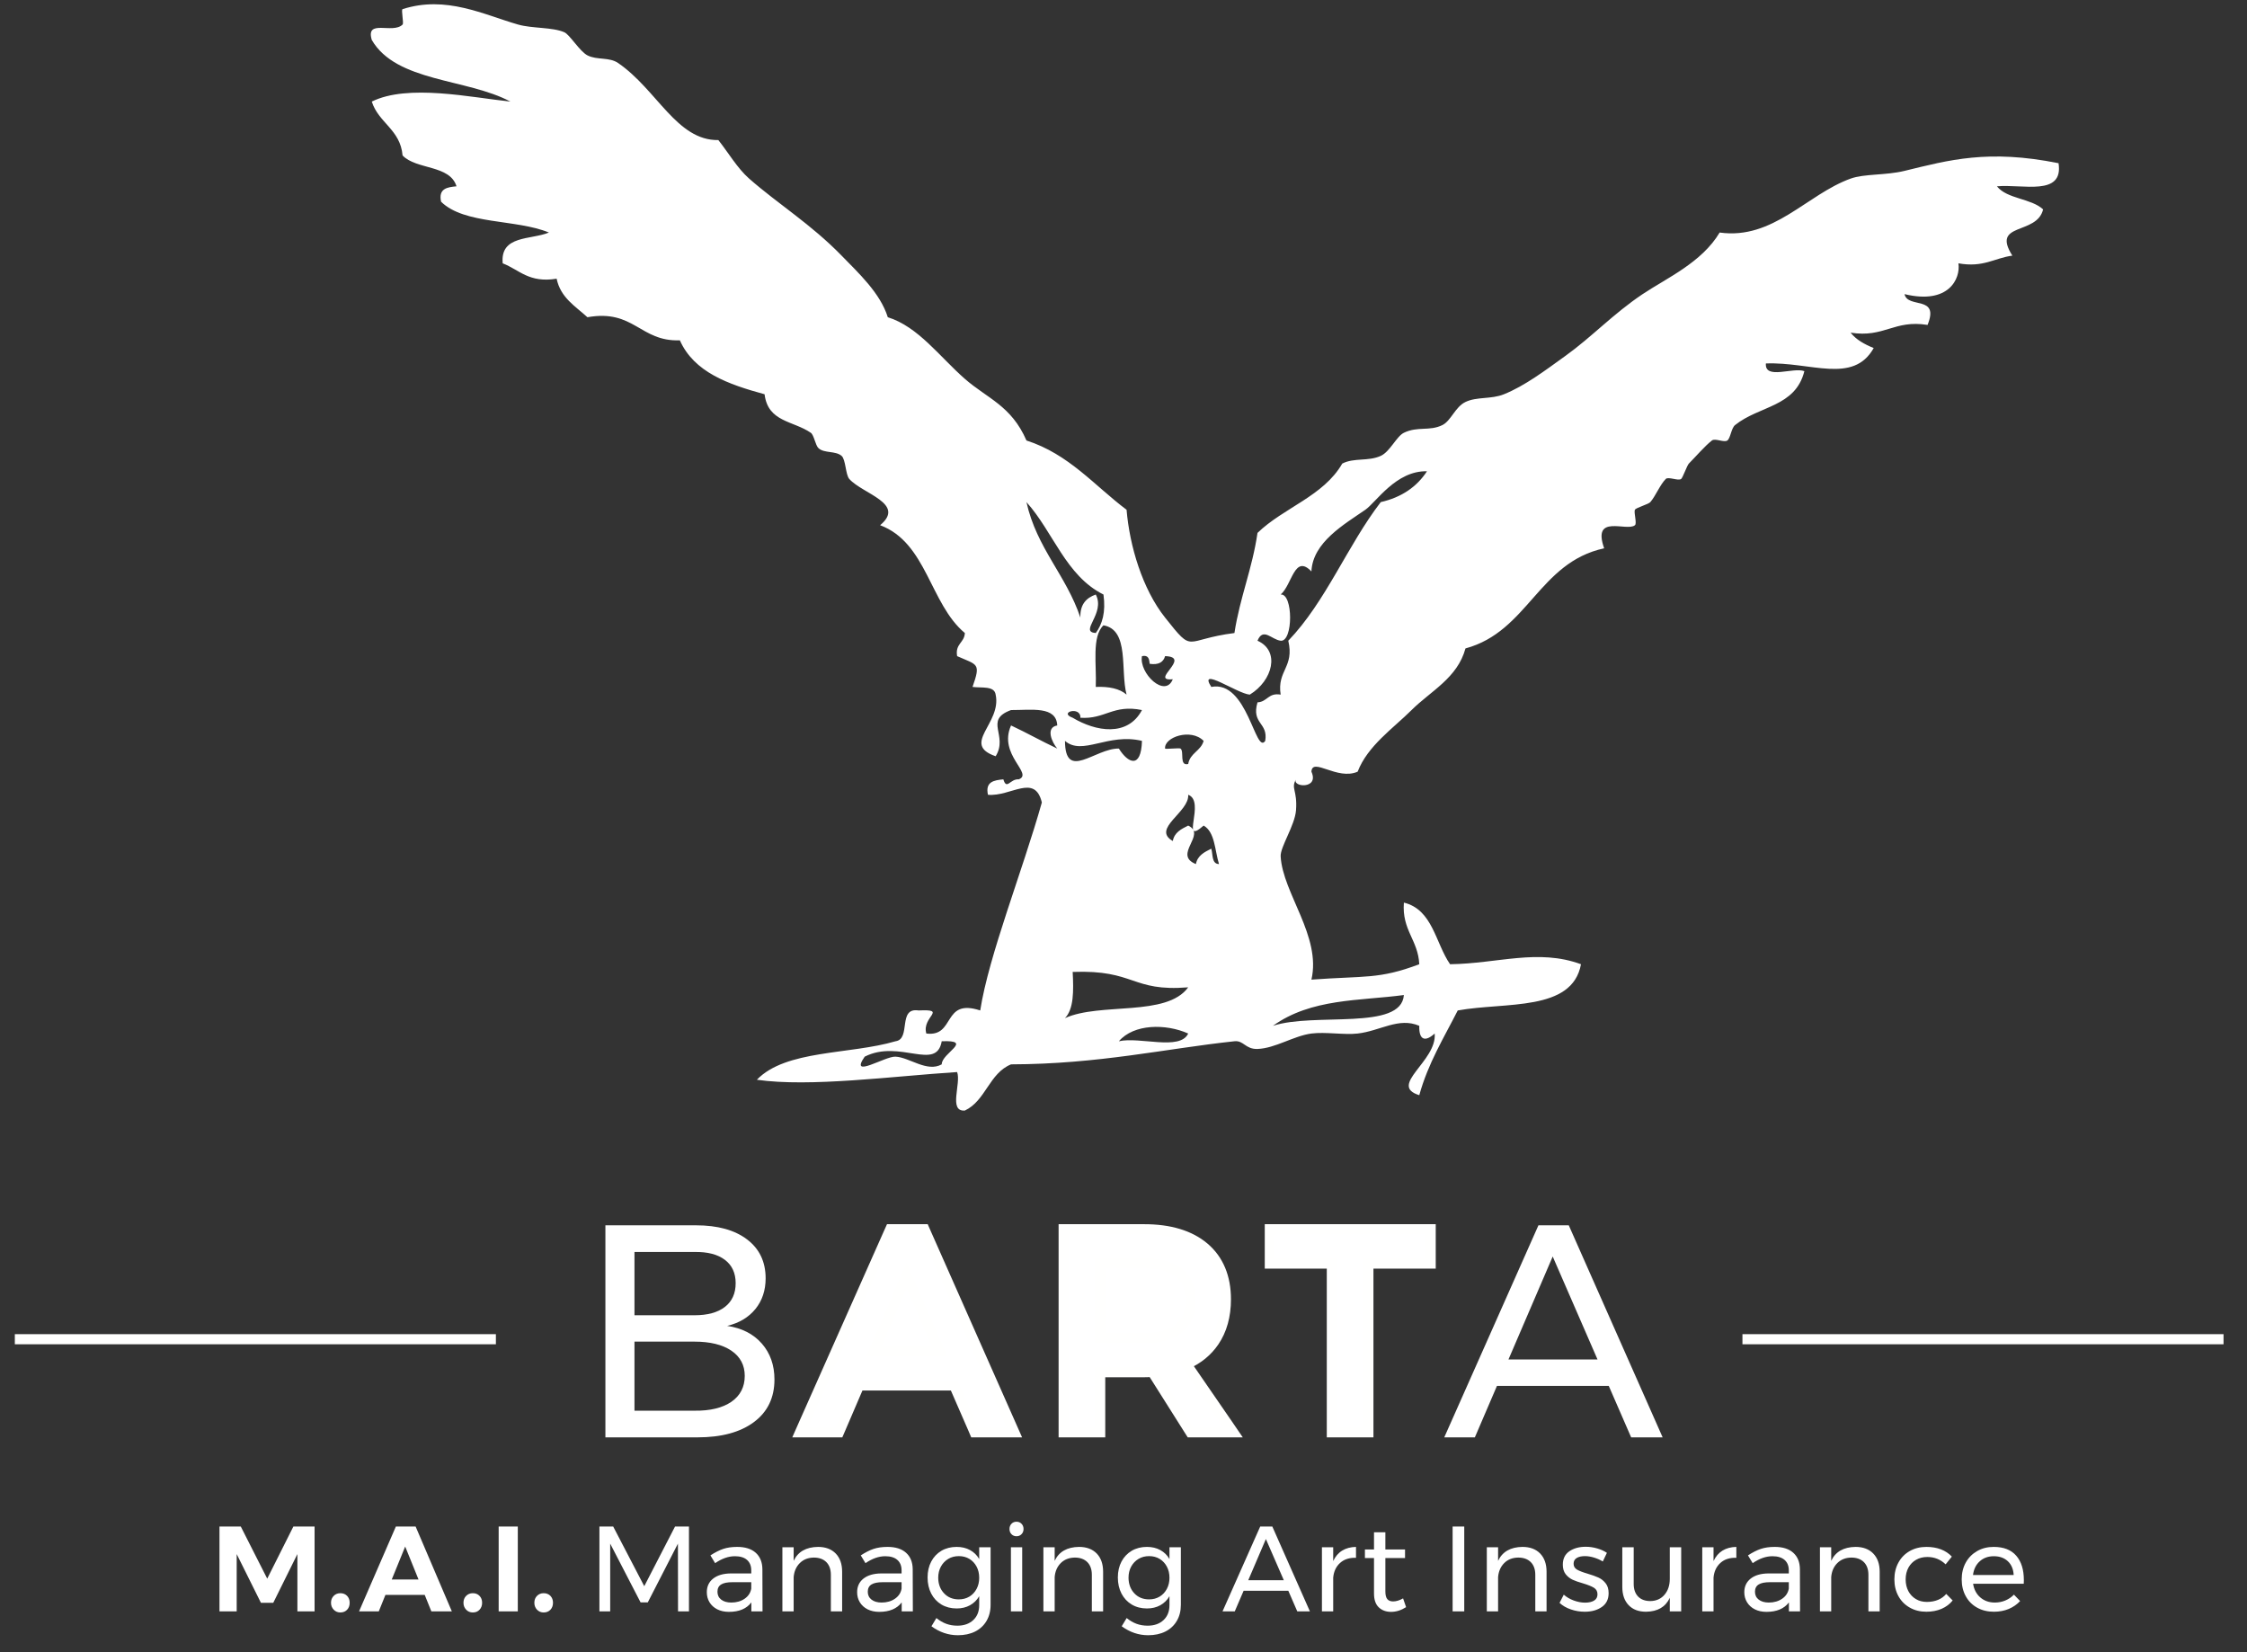
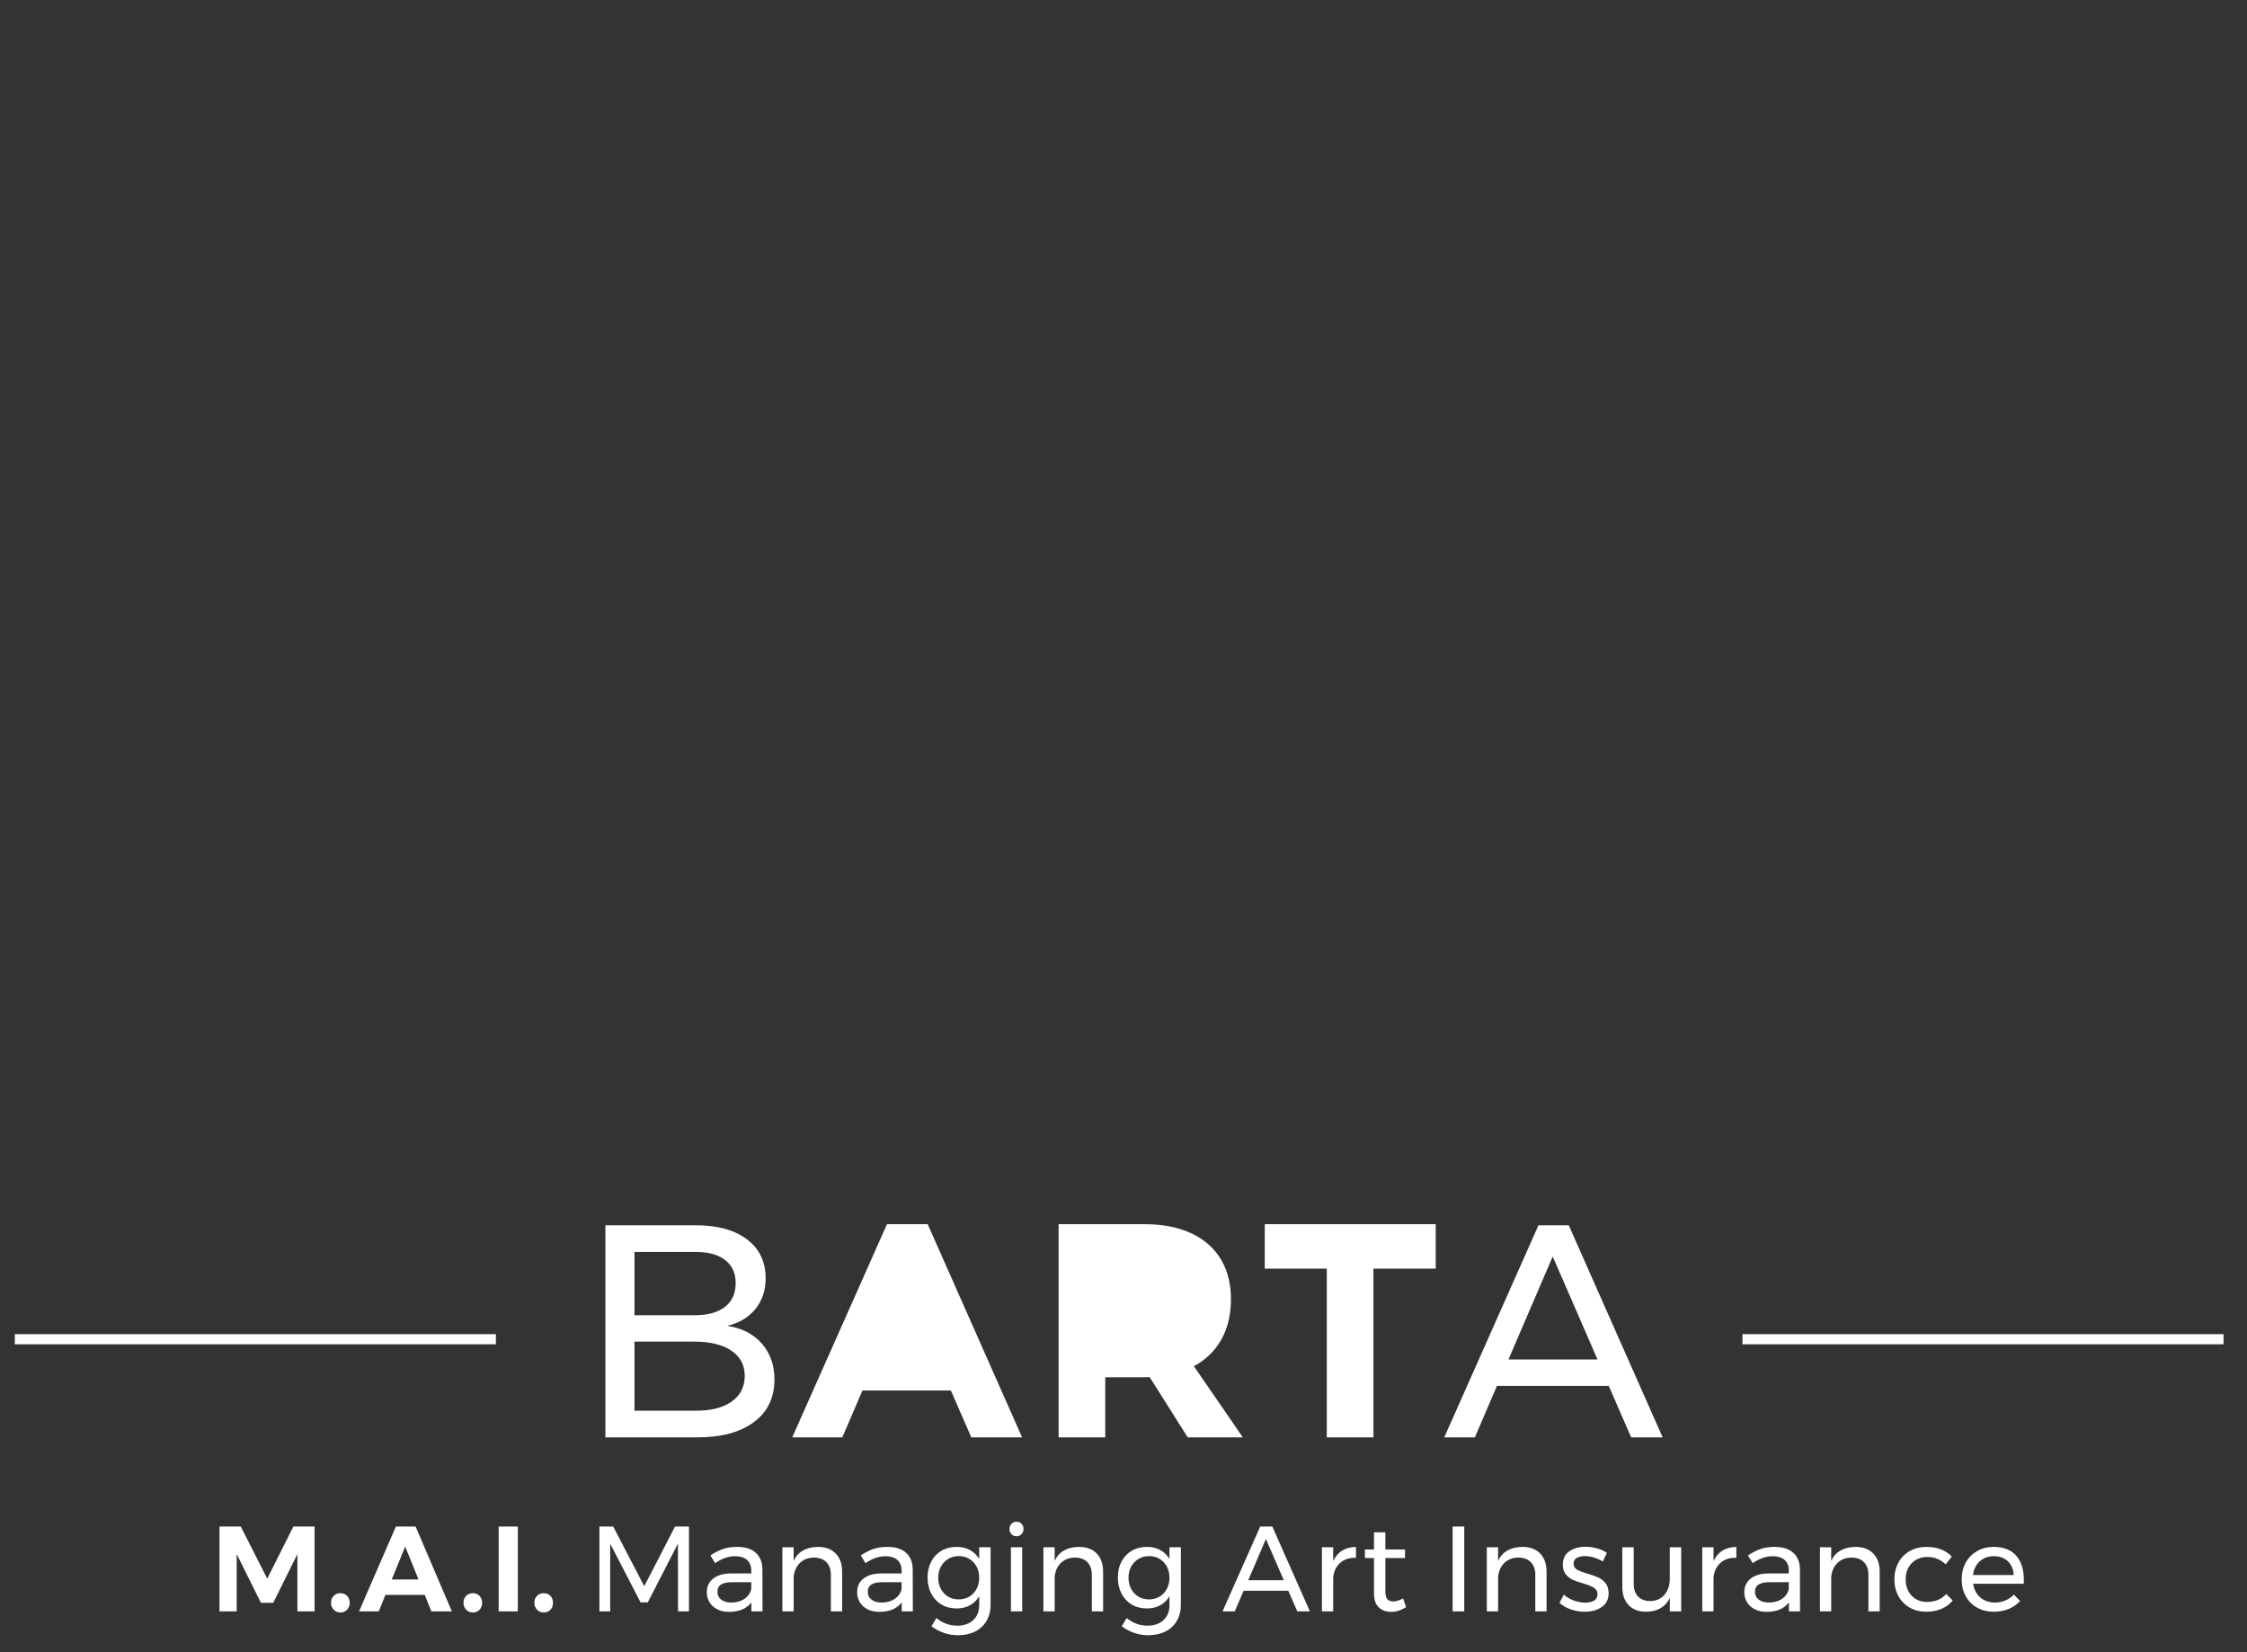
<svg xmlns="http://www.w3.org/2000/svg" width="68px" height="50px" viewBox="0 0 68 50" version="1.1">
  <rect x="0" y="0" width="68" height="50" fill="#333333" stroke="none" />
  <title>barta</title>
  <desc>Created with Sketch.</desc>
  <defs />
  <g id="Page-1" stroke="none" stroke-width="1" fill="none" fill-rule="evenodd">
    <g id="logo-in-pfade" transform="translate(-61, -14)">
      <g id="barta" transform="translate(61, 14)">
-         <path d="M62.297,4.939 C60.163,4.511 58.98,4.844 57.636,5.171 C57.062,5.311 56.418,5.255 56.004,5.405 C54.677,5.884 53.662,7.265 52.041,7.037 C51.501,7.946 50.43,8.419 49.71,8.901 C48.822,9.495 48.177,10.193 47.379,10.766 C46.758,11.213 46.15,11.674 45.514,11.931 C45.126,12.088 44.689,12 44.349,12.165 C44.036,12.315 43.913,12.734 43.65,12.864 C43.256,13.057 42.905,12.893 42.485,13.097 C42.261,13.205 42.067,13.667 41.785,13.796 C41.402,13.97 40.981,13.844 40.62,14.029 C40.053,15.016 38.845,15.362 38.055,16.127 C37.898,17.212 37.522,18.08 37.357,19.157 C35.806,19.353 36.147,19.809 35.259,18.69 C34.57,17.824 34.185,16.52 34.093,15.427 C33.117,14.694 32.355,13.747 31.063,13.33 C30.604,12.274 29.877,12.059 29.199,11.465 C28.438,10.799 27.79,9.887 26.867,9.6 C26.64,8.871 25.985,8.266 25.469,7.736 C24.542,6.783 23.543,6.171 22.671,5.405 C22.313,5.09 22.043,4.621 21.739,4.239 C20.482,4.259 19.884,2.717 18.709,1.909 C18.435,1.719 18.07,1.826 17.777,1.675 C17.546,1.557 17.24,1.046 17.078,0.976 C16.716,0.818 16.112,0.866 15.679,0.743 C14.649,0.448 13.497,-0.148 12.183,0.277 C12.132,0.293 12.227,0.699 12.183,0.743 C11.887,1.04 11.057,0.559 11.251,1.209 C11.993,2.487 14.128,2.372 15.446,3.074 C14.261,2.951 12.348,2.531 11.251,3.074 C11.457,3.722 12.116,3.918 12.183,4.705 C12.601,5.141 13.614,4.984 13.815,5.638 C13.53,5.664 13.262,5.707 13.348,6.104 C14.051,6.8 15.623,6.627 16.612,7.037 C16.062,7.264 15.132,7.112 15.213,7.969 C15.717,8.164 16.008,8.572 16.845,8.434 C16.966,9.013 17.413,9.266 17.777,9.6 C19.193,9.349 19.365,10.343 20.574,10.299 C21.006,11.267 22.039,11.631 23.138,11.931 C23.241,12.776 24,12.728 24.537,13.097 C24.634,13.163 24.676,13.477 24.769,13.562 C24.943,13.724 25.284,13.636 25.469,13.796 C25.595,13.905 25.588,14.368 25.702,14.495 C26.107,14.948 27.423,15.237 26.635,15.894 C28.048,16.422 28.139,18.274 29.199,19.157 C29.185,19.455 28.9,19.48 28.965,19.856 C29.582,20.131 29.689,20.058 29.431,20.788 C29.706,20.825 30.093,20.748 30.131,21.021 C30.32,21.895 29.072,22.52 30.131,22.886 C30.524,22.253 29.761,21.794 30.597,21.488 C31.214,21.491 31.969,21.359 31.995,21.954 C31.633,22.015 31.834,22.465 31.995,22.653 C31.519,22.43 31.073,22.177 30.597,21.954 C30.197,22.842 31.287,23.409 30.83,23.585 C30.569,23.562 30.467,23.924 30.364,23.585 C30.079,23.612 29.811,23.656 29.898,24.052 C30.592,24.114 31.317,23.399 31.529,24.285 C30.943,26.363 29.923,28.911 29.664,30.579 C28.507,30.199 28.921,31.389 28.033,31.277 C27.884,30.769 28.693,30.536 27.799,30.579 C27.156,30.478 27.581,31.447 27.101,31.511 C25.721,31.918 23.78,31.764 22.905,32.676 C24.515,32.907 26.997,32.57 28.965,32.443 C29.093,32.782 28.693,33.648 29.199,33.608 C29.832,33.31 29.934,32.479 30.597,32.21 C33.26,32.203 35.266,31.734 37.357,31.511 C37.638,31.48 37.688,31.756 38.055,31.744 C38.597,31.724 39.144,31.349 39.687,31.277 C40.112,31.222 40.68,31.324 41.086,31.277 C41.764,31.201 42.33,30.774 42.951,31.044 C42.938,31.48 43.131,31.538 43.417,31.277 C43.492,32.115 41.999,32.849 42.951,33.143 C43.22,32.17 43.697,31.403 44.115,30.579 C45.564,30.317 47.578,30.622 47.845,29.18 C46.54,28.701 45.329,29.161 43.883,29.18 C43.438,28.538 43.359,27.528 42.485,27.315 C42.422,28.154 42.914,28.439 42.951,29.18 C41.729,29.641 41.315,29.526 39.687,29.646 C39.991,28.333 38.819,27.033 38.756,25.917 C38.739,25.634 39.188,24.977 39.221,24.518 C39.266,23.907 39.058,23.865 39.221,23.585 C39.086,23.818 39.933,23.899 39.687,23.353 C39.713,22.905 40.468,23.626 41.086,23.353 C41.388,22.569 42.159,22.044 42.718,21.488 C43.296,20.912 44.107,20.519 44.349,19.623 C46.245,19.111 46.563,17.021 48.546,16.593 C48.172,15.535 49.234,16.099 49.477,15.894 C49.545,15.837 49.437,15.513 49.477,15.427 C49.505,15.365 49.886,15.261 49.943,15.195 C50.104,15.009 50.232,14.676 50.41,14.495 C50.486,14.416 50.784,14.561 50.875,14.495 C50.922,14.463 51.055,14.083 51.109,14.029 C51.32,13.817 51.589,13.501 51.807,13.33 C51.906,13.253 52.173,13.401 52.274,13.33 C52.369,13.263 52.391,12.958 52.507,12.864 C53.242,12.273 54.331,12.323 54.605,11.232 C54.266,11.104 53.401,11.504 53.44,10.999 C54.798,10.946 56.08,11.637 56.703,10.533 C56.427,10.42 56.175,10.284 56.004,10.067 C57.022,10.23 57.317,9.669 58.333,9.833 C58.703,8.921 57.729,9.351 57.636,8.901 C58.978,9.226 59.336,8.429 59.267,7.969 C60.024,8.104 60.351,7.81 60.899,7.736 C60.248,6.711 61.641,7.127 61.83,6.337 C61.469,6 60.742,6.026 60.432,5.638 C61.215,5.566 62.452,5.949 62.297,4.939 M28.499,32.21 C28.054,32.459 27.526,31.999 27.101,31.977 C26.781,31.96 25.69,32.665 26.168,31.977 C27.225,31.44 28.339,32.43 28.499,31.511 C29.482,31.471 28.495,31.869 28.499,32.21 M36.425,22.421 C36.342,22.726 36.014,22.787 35.958,23.12 C35.677,23.19 35.845,22.739 35.725,22.653 C35.69,22.629 35.261,22.678 35.259,22.653 C35.221,22.309 36.042,22.029 36.425,22.421 M34.559,19.856 C34.757,19.813 34.779,19.947 34.793,20.089 C35.064,20.128 35.207,20.038 35.259,19.856 C36.085,19.881 34.763,20.627 35.492,20.555 C35.258,21.141 34.461,20.37 34.559,19.856 M34.559,21.488 C34.125,22.307 33.161,22.14 32.462,21.721 C32.017,21.559 32.713,21.358 32.695,21.721 C33.445,21.773 33.681,21.309 34.559,21.488 M34.559,22.421 C34.533,23.281 34.133,23.095 33.86,22.653 C33.135,22.643 32.235,23.655 32.229,22.421 C32.758,22.881 33.53,22.172 34.559,22.421 M34.093,21.021 C33.886,20.841 33.567,20.771 33.161,20.788 C33.189,20.117 33.034,19.262 33.394,18.924 C34.187,19.063 33.899,20.284 34.093,21.021 M31.063,15.195 C31.873,16.093 32.252,17.424 33.394,17.992 C33.468,18.533 33.357,18.887 33.161,19.157 C32.641,19.122 33.464,18.569 33.161,17.992 C32.874,18.093 32.682,18.289 32.695,18.69 C32.267,17.408 31.374,16.592 31.063,15.195 M33.86,31.511 C34.311,30.983 35.28,30.974 35.958,31.277 C35.71,31.806 34.493,31.366 33.86,31.511 M32.229,30.811 C32.497,30.536 32.492,29.987 32.462,29.413 C34.363,29.342 34.23,30.018 35.958,29.879 C35.305,30.78 33.298,30.327 32.229,30.811 M36.657,25.683 C36.45,25.786 36.241,25.888 36.191,26.149 C35.48,25.864 36.532,25.26 35.958,24.984 C35.75,25.088 35.541,25.188 35.492,25.451 C34.837,25.077 35.997,24.579 35.958,24.052 C36.498,24.248 35.697,25.627 36.425,24.984 C36.771,25.181 36.761,25.735 36.89,26.149 C36.664,26.143 36.709,25.864 36.657,25.683 M42.485,30.112 C42.407,31.204 39.78,30.63 38.522,31.044 C39.684,30.209 41.143,30.292 42.485,30.112 M41.785,15.195 C40.773,16.513 40.129,18.2 38.987,19.39 C39.176,20.199 38.641,20.285 38.756,21.021 C38.378,20.956 38.353,21.242 38.055,21.255 C37.863,21.914 38.384,21.858 38.289,22.421 C37.992,22.86 37.752,20.572 36.657,20.788 C36.241,20.143 37.453,20.998 37.822,21.021 C38.517,20.597 38.747,19.697 38.055,19.39 C38.227,18.975 38.479,19.356 38.756,19.39 C39.137,19.428 39.137,17.953 38.756,17.992 C39.104,17.697 39.172,16.755 39.687,17.293 C39.726,16.41 40.679,15.87 41.318,15.427 C41.64,15.206 42.248,14.237 43.184,14.262 C42.877,14.732 42.418,15.05 41.785,15.195" id="Fill-231" fill="#FFFFFF" />
        <path d="M0.449,40.528 L15.007,40.528 M52.731,40.528 L67.29,40.528" id="Stroke-232" stroke="#FFFFFE" stroke-width="0.306" />
        <path d="M6.642,48.764 L7.163,48.764 L7.163,47.03 L7.896,48.504 L8.27,48.504 L9,47.03 L9,48.764 L9.52,48.764 L9.52,46.197 L8.878,46.197 L8.087,47.774 L7.287,46.197 L6.642,46.197 L6.642,48.764 Z M10.3,48.214 C10.22,48.214 10.152,48.241 10.099,48.295 C10.045,48.349 10.017,48.418 10.017,48.504 C10.017,48.587 10.045,48.656 10.099,48.713 C10.152,48.769 10.22,48.797 10.3,48.797 C10.383,48.797 10.451,48.77 10.504,48.715 C10.556,48.66 10.582,48.589 10.582,48.504 C10.582,48.418 10.556,48.349 10.504,48.295 C10.451,48.241 10.383,48.214 10.3,48.214 Z M13.674,48.764 L12.578,46.197 L11.98,46.197 L10.866,48.764 L11.463,48.764 L11.664,48.265 L12.853,48.265 L13.054,48.764 L13.674,48.764 Z M12.262,46.802 L12.666,47.8 L11.855,47.8 L12.262,46.802 Z M14.309,48.214 C14.228,48.214 14.161,48.241 14.107,48.295 C14.053,48.349 14.026,48.418 14.026,48.504 C14.026,48.587 14.053,48.656 14.107,48.713 C14.161,48.769 14.228,48.797 14.309,48.797 C14.392,48.797 14.46,48.77 14.511,48.715 C14.564,48.66 14.59,48.589 14.59,48.504 C14.59,48.418 14.564,48.349 14.511,48.295 C14.46,48.241 14.392,48.214 14.309,48.214 Z M15.091,48.764 L15.67,48.764 L15.67,46.197 L15.091,46.197 L15.091,48.764 Z M16.453,48.214 C16.372,48.214 16.305,48.241 16.251,48.295 C16.198,48.349 16.171,48.418 16.171,48.504 C16.171,48.587 16.198,48.656 16.251,48.713 C16.305,48.769 16.372,48.797 16.453,48.797 C16.536,48.797 16.604,48.77 16.657,48.715 C16.709,48.66 16.735,48.589 16.735,48.504 C16.735,48.418 16.709,48.349 16.657,48.295 C16.604,48.241 16.536,48.214 16.453,48.214 Z M18.14,48.764 L18.466,48.764 L18.466,46.714 L19.386,48.493 L19.603,48.493 L20.516,46.714 L20.519,48.764 L20.85,48.764 L20.85,46.197 L20.428,46.197 L19.497,48.002 L18.557,46.197 L18.14,46.197 L18.14,48.764 Z M23.076,48.764 L23.072,47.488 C23.07,47.275 23.002,47.109 22.871,46.991 C22.738,46.872 22.551,46.813 22.309,46.813 C22.145,46.813 22.004,46.834 21.886,46.874 C21.767,46.914 21.638,46.98 21.499,47.07 L21.642,47.305 C21.845,47.166 22.044,47.095 22.24,47.095 C22.401,47.095 22.524,47.133 22.608,47.208 C22.692,47.282 22.735,47.388 22.735,47.524 L22.735,47.616 L22.119,47.616 C21.889,47.618 21.71,47.671 21.582,47.772 C21.453,47.874 21.39,48.011 21.39,48.185 C21.39,48.297 21.417,48.399 21.472,48.489 C21.527,48.579 21.605,48.65 21.706,48.702 C21.808,48.753 21.926,48.779 22.06,48.779 C22.368,48.779 22.594,48.683 22.738,48.493 L22.738,48.764 L23.076,48.764 Z M22.13,48.497 C22.003,48.497 21.901,48.467 21.826,48.409 C21.75,48.35 21.712,48.27 21.712,48.17 C21.712,48.07 21.749,47.996 21.824,47.95 C21.898,47.903 22.012,47.881 22.167,47.881 L22.735,47.881 L22.735,48.075 C22.713,48.202 22.647,48.304 22.535,48.381 C22.424,48.458 22.289,48.497 22.13,48.497 Z M24.756,46.813 C24.394,46.818 24.148,46.959 24.018,47.235 L24.018,46.824 L23.677,46.824 L23.677,48.764 L24.018,48.764 L24.018,47.726 C24.033,47.553 24.095,47.411 24.204,47.303 C24.313,47.194 24.453,47.139 24.627,47.136 C24.789,47.136 24.915,47.182 25.007,47.273 C25.098,47.365 25.144,47.493 25.144,47.657 L25.144,48.764 L25.485,48.764 L25.485,47.565 C25.485,47.331 25.421,47.147 25.291,47.013 C25.161,46.88 24.982,46.813 24.756,46.813 Z M27.625,48.764 L27.621,47.488 C27.619,47.275 27.552,47.109 27.42,46.991 C27.288,46.872 27.101,46.813 26.859,46.813 C26.695,46.813 26.554,46.834 26.435,46.874 C26.316,46.914 26.188,46.98 26.049,47.07 L26.192,47.305 C26.395,47.166 26.594,47.095 26.789,47.095 C26.951,47.095 27.074,47.133 27.157,47.208 C27.242,47.282 27.284,47.388 27.284,47.524 L27.284,47.616 L26.668,47.616 C26.438,47.618 26.26,47.671 26.131,47.772 C26.002,47.874 25.939,48.011 25.939,48.185 C25.939,48.297 25.966,48.399 26.021,48.489 C26.076,48.579 26.154,48.65 26.255,48.702 C26.357,48.753 26.475,48.779 26.609,48.779 C26.917,48.779 27.144,48.683 27.288,48.493 L27.288,48.764 L27.625,48.764 Z M26.68,48.497 C26.552,48.497 26.45,48.467 26.375,48.409 C26.299,48.35 26.261,48.27 26.261,48.17 C26.261,48.07 26.298,47.996 26.373,47.95 C26.448,47.903 26.562,47.881 26.716,47.881 L27.284,47.881 L27.284,48.075 C27.262,48.202 27.196,48.304 27.084,48.381 C26.973,48.458 26.838,48.497 26.68,48.497 Z M29.633,46.824 L29.633,47.18 C29.564,47.062 29.472,46.972 29.356,46.909 C29.24,46.845 29.105,46.813 28.951,46.813 C28.778,46.813 28.624,46.852 28.49,46.93 C28.358,47.009 28.254,47.118 28.181,47.257 C28.108,47.396 28.071,47.556 28.071,47.737 C28.071,47.921 28.108,48.083 28.181,48.225 C28.254,48.367 28.358,48.477 28.49,48.557 C28.624,48.636 28.778,48.676 28.951,48.676 C29.102,48.676 29.237,48.644 29.354,48.579 C29.472,48.514 29.564,48.423 29.633,48.305 L29.633,48.577 C29.633,48.765 29.573,48.916 29.453,49.028 C29.333,49.14 29.173,49.197 28.973,49.197 C28.85,49.197 28.738,49.178 28.636,49.14 C28.533,49.102 28.434,49.044 28.338,48.966 L28.188,49.215 C28.435,49.396 28.701,49.486 28.988,49.486 C29.186,49.486 29.359,49.449 29.508,49.375 C29.657,49.3 29.772,49.193 29.854,49.054 C29.936,48.915 29.978,48.752 29.978,48.566 L29.978,46.824 L29.633,46.824 Z M29.016,48.401 C28.833,48.401 28.684,48.34 28.57,48.218 C28.454,48.096 28.395,47.939 28.393,47.748 C28.393,47.621 28.42,47.508 28.474,47.409 C28.528,47.31 28.602,47.233 28.696,47.176 C28.789,47.12 28.897,47.092 29.016,47.092 C29.136,47.092 29.243,47.12 29.336,47.176 C29.429,47.233 29.501,47.31 29.554,47.409 C29.607,47.508 29.633,47.621 29.633,47.748 C29.633,47.873 29.607,47.985 29.554,48.084 C29.501,48.183 29.429,48.261 29.336,48.317 C29.243,48.373 29.136,48.401 29.016,48.401 Z M30.593,48.764 L30.934,48.764 L30.934,46.824 L30.593,46.824 L30.593,48.764 Z M30.762,46.051 C30.701,46.051 30.65,46.071 30.61,46.113 C30.569,46.155 30.55,46.207 30.55,46.271 C30.55,46.334 30.569,46.387 30.61,46.428 C30.65,46.47 30.701,46.491 30.762,46.491 C30.823,46.491 30.874,46.47 30.914,46.428 C30.955,46.387 30.975,46.334 30.975,46.271 C30.975,46.207 30.955,46.155 30.914,46.113 C30.874,46.071 30.823,46.051 30.762,46.051 Z M32.654,46.813 C32.292,46.818 32.046,46.959 31.917,47.235 L31.917,46.824 L31.576,46.824 L31.576,48.764 L31.917,48.764 L31.917,47.726 C31.931,47.553 31.993,47.411 32.101,47.303 C32.21,47.194 32.352,47.139 32.526,47.136 C32.687,47.136 32.813,47.182 32.905,47.273 C32.996,47.365 33.042,47.493 33.042,47.657 L33.042,48.764 L33.383,48.764 L33.383,47.565 C33.383,47.331 33.319,47.147 33.19,47.013 C33.059,46.88 32.881,46.813 32.654,46.813 Z M35.391,46.824 L35.391,47.18 C35.323,47.062 35.23,46.972 35.114,46.909 C34.998,46.845 34.863,46.813 34.709,46.813 C34.536,46.813 34.382,46.852 34.249,46.93 C34.116,47.009 34.013,47.118 33.939,47.257 C33.866,47.396 33.829,47.556 33.829,47.737 C33.829,47.921 33.866,48.083 33.939,48.225 C34.013,48.367 34.116,48.477 34.249,48.557 C34.382,48.636 34.536,48.676 34.709,48.676 C34.861,48.676 34.995,48.644 35.113,48.579 C35.23,48.514 35.323,48.423 35.391,48.305 L35.391,48.577 C35.391,48.765 35.331,48.916 35.211,49.028 C35.092,49.14 34.931,49.197 34.731,49.197 C34.609,49.197 34.496,49.178 34.394,49.14 C34.291,49.102 34.192,49.044 34.096,48.966 L33.946,49.215 C34.193,49.396 34.459,49.486 34.746,49.486 C34.944,49.486 35.117,49.449 35.266,49.375 C35.415,49.3 35.531,49.193 35.612,49.054 C35.695,48.915 35.736,48.752 35.736,48.566 L35.736,46.824 L35.391,46.824 Z M34.775,48.401 C34.591,48.401 34.442,48.34 34.328,48.218 C34.213,48.096 34.154,47.939 34.152,47.748 C34.152,47.621 34.178,47.508 34.232,47.409 C34.286,47.31 34.36,47.233 34.454,47.176 C34.548,47.12 34.655,47.092 34.775,47.092 C34.895,47.092 35.001,47.12 35.094,47.176 C35.187,47.233 35.259,47.31 35.312,47.409 C35.365,47.508 35.391,47.621 35.391,47.748 C35.391,47.873 35.365,47.985 35.312,48.084 C35.259,48.183 35.187,48.261 35.094,48.317 C35.001,48.373 34.895,48.401 34.775,48.401 Z M39.641,48.764 L38.504,46.197 L38.137,46.197 L36.997,48.764 L37.367,48.764 L37.635,48.141 L38.988,48.141 L39.259,48.764 L39.641,48.764 Z M38.309,46.575 L38.852,47.822 L37.775,47.822 L38.309,46.575 Z M40.346,47.242 L40.346,46.824 L40.005,46.824 L40.005,48.764 L40.346,48.764 L40.346,47.741 C40.364,47.555 40.433,47.407 40.556,47.297 C40.678,47.187 40.838,47.136 41.036,47.143 L41.036,46.813 C40.874,46.816 40.735,46.853 40.618,46.925 C40.5,46.998 40.41,47.103 40.346,47.242 Z M42.461,48.371 C42.353,48.432 42.253,48.463 42.16,48.463 C42.082,48.463 42.023,48.44 41.984,48.394 C41.945,48.348 41.925,48.27 41.925,48.162 L41.925,47.151 L42.52,47.151 L42.52,46.891 L41.925,46.891 L41.925,46.37 L41.581,46.37 L41.581,46.891 L41.306,46.891 L41.306,47.151 L41.581,47.151 L41.581,48.225 C41.581,48.411 41.629,48.549 41.724,48.641 C41.819,48.732 41.944,48.779 42.098,48.779 C42.252,48.779 42.403,48.731 42.552,48.636 L42.461,48.371 Z M43.96,48.764 L44.312,48.764 L44.312,46.197 L43.96,46.197 L43.96,48.764 Z M46.073,46.813 C45.712,46.818 45.466,46.959 45.336,47.235 L45.336,46.824 L44.995,46.824 L44.995,48.764 L45.336,48.764 L45.336,47.726 C45.351,47.553 45.413,47.411 45.521,47.303 C45.63,47.194 45.771,47.139 45.944,47.136 C46.106,47.136 46.233,47.182 46.325,47.273 C46.416,47.365 46.462,47.493 46.462,47.657 L46.462,48.764 L46.803,48.764 L46.803,47.565 C46.803,47.331 46.738,47.147 46.609,47.013 C46.479,46.88 46.301,46.813 46.073,46.813 Z M48.505,47.254 L48.629,46.993 C48.547,46.937 48.448,46.892 48.334,46.859 C48.221,46.826 48.106,46.809 47.988,46.809 C47.79,46.809 47.625,46.855 47.493,46.945 C47.361,47.036 47.295,47.171 47.295,47.352 C47.295,47.469 47.324,47.565 47.381,47.639 C47.438,47.711 47.509,47.767 47.59,47.806 C47.672,47.843 47.778,47.881 47.908,47.917 C48.054,47.961 48.163,48.005 48.236,48.049 C48.307,48.093 48.344,48.159 48.344,48.247 C48.344,48.333 48.31,48.396 48.241,48.438 C48.173,48.479 48.082,48.5 47.97,48.5 C47.857,48.5 47.742,48.478 47.623,48.434 C47.504,48.39 47.405,48.331 47.324,48.258 L47.196,48.507 C47.289,48.593 47.403,48.659 47.539,48.705 C47.674,48.752 47.814,48.775 47.959,48.775 C48.164,48.775 48.336,48.728 48.474,48.632 C48.612,48.537 48.681,48.397 48.681,48.214 C48.681,48.09 48.651,47.989 48.591,47.914 C48.531,47.838 48.459,47.78 48.373,47.741 C48.287,47.702 48.177,47.663 48.043,47.623 C47.901,47.582 47.796,47.541 47.726,47.501 C47.657,47.461 47.621,47.401 47.621,47.323 C47.621,47.245 47.652,47.187 47.714,47.149 C47.777,47.111 47.86,47.092 47.962,47.092 C48.051,47.092 48.143,47.107 48.239,47.136 C48.336,47.166 48.425,47.205 48.505,47.254 Z M50.532,46.824 L50.532,47.778 C50.532,47.974 50.48,48.134 50.373,48.26 C50.266,48.385 50.123,48.45 49.942,48.452 C49.785,48.452 49.662,48.406 49.573,48.315 C49.484,48.223 49.44,48.096 49.44,47.932 L49.44,46.824 L49.095,46.824 L49.095,48.023 C49.095,48.258 49.159,48.442 49.286,48.575 C49.413,48.709 49.588,48.775 49.814,48.775 C50.165,48.77 50.405,48.63 50.532,48.354 L50.532,48.764 L50.877,48.764 L50.877,46.824 L50.532,46.824 Z M51.856,47.242 L51.856,46.824 L51.515,46.824 L51.515,48.764 L51.856,48.764 L51.856,47.741 C51.873,47.555 51.943,47.407 52.065,47.297 C52.187,47.187 52.347,47.136 52.546,47.143 L52.546,46.813 C52.384,46.816 52.245,46.853 52.127,46.925 C52.01,46.998 51.92,47.103 51.856,47.242 Z M54.474,48.764 L54.47,47.488 C54.468,47.275 54.401,47.109 54.269,46.991 C54.137,46.872 53.95,46.813 53.708,46.813 C53.544,46.813 53.403,46.834 53.285,46.874 C53.166,46.914 53.036,46.98 52.898,47.07 L53.041,47.305 C53.243,47.166 53.442,47.095 53.638,47.095 C53.799,47.095 53.922,47.133 54.007,47.208 C54.091,47.282 54.134,47.388 54.134,47.524 L54.134,47.616 L53.517,47.616 C53.287,47.618 53.109,47.671 52.98,47.772 C52.852,47.874 52.787,48.011 52.787,48.185 C52.787,48.297 52.815,48.399 52.87,48.489 C52.925,48.579 53.003,48.65 53.105,48.702 C53.206,48.753 53.324,48.779 53.458,48.779 C53.767,48.779 53.993,48.683 54.137,48.493 L54.137,48.764 L54.474,48.764 Z M53.528,48.497 C53.401,48.497 53.3,48.467 53.224,48.409 C53.148,48.35 53.11,48.27 53.11,48.17 C53.11,48.07 53.147,47.996 53.222,47.95 C53.296,47.903 53.411,47.881 53.565,47.881 L54.134,47.881 L54.134,48.075 C54.111,48.202 54.045,48.304 53.933,48.381 C53.822,48.458 53.687,48.497 53.528,48.497 Z M56.154,46.813 C55.792,46.818 55.546,46.959 55.417,47.235 L55.417,46.824 L55.076,46.824 L55.076,48.764 L55.417,48.764 L55.417,47.726 C55.431,47.553 55.493,47.411 55.602,47.303 C55.711,47.194 55.852,47.139 56.026,47.136 C56.187,47.136 56.313,47.182 56.405,47.273 C56.497,47.365 56.543,47.493 56.543,47.657 L56.543,48.764 L56.884,48.764 L56.884,47.565 C56.884,47.331 56.819,47.147 56.689,47.013 C56.559,46.88 56.381,46.813 56.154,46.813 Z M58.88,47.341 L59.068,47.107 C58.979,47.012 58.87,46.939 58.739,46.888 C58.608,46.838 58.461,46.813 58.297,46.813 C58.109,46.813 57.941,46.855 57.795,46.938 C57.648,47.021 57.534,47.137 57.452,47.286 C57.37,47.435 57.329,47.605 57.329,47.796 C57.329,47.987 57.37,48.156 57.452,48.304 C57.534,48.452 57.648,48.567 57.795,48.65 C57.941,48.734 58.109,48.775 58.297,48.775 C58.468,48.775 58.622,48.745 58.757,48.687 C58.893,48.628 59.005,48.544 59.093,48.434 L58.898,48.236 C58.832,48.315 58.749,48.375 58.649,48.416 C58.549,48.457 58.436,48.478 58.312,48.478 C58.187,48.478 58.076,48.45 57.98,48.392 C57.883,48.335 57.808,48.255 57.752,48.152 C57.698,48.049 57.67,47.93 57.67,47.796 C57.67,47.662 57.698,47.543 57.754,47.44 C57.811,47.338 57.888,47.258 57.988,47.202 C58.086,47.146 58.2,47.118 58.327,47.118 C58.541,47.118 58.726,47.193 58.88,47.341 Z M60.334,46.813 C60.146,46.813 59.979,46.855 59.832,46.94 C59.685,47.025 59.571,47.14 59.489,47.288 C59.407,47.436 59.366,47.605 59.366,47.796 C59.366,47.987 59.407,48.157 59.489,48.305 C59.571,48.455 59.686,48.57 59.834,48.652 C59.982,48.735 60.151,48.775 60.341,48.775 C60.505,48.775 60.654,48.747 60.789,48.691 C60.923,48.634 61.039,48.555 61.134,48.452 L60.947,48.258 C60.873,48.334 60.787,48.392 60.688,48.434 C60.589,48.476 60.482,48.497 60.367,48.497 C60.194,48.497 60.048,48.445 59.929,48.342 C59.811,48.24 59.738,48.101 59.711,47.928 L61.244,47.928 C61.246,47.903 61.247,47.867 61.247,47.818 C61.247,47.502 61.17,47.256 61.016,47.079 C60.862,46.902 60.635,46.813 60.334,46.813 Z M59.708,47.664 C59.73,47.491 59.797,47.352 59.911,47.25 C60.024,47.147 60.167,47.095 60.338,47.095 C60.514,47.095 60.656,47.147 60.764,47.248 C60.871,47.349 60.93,47.488 60.939,47.664 L59.708,47.664 Z" id="Fill-233" fill="#FFFFFF" />
        <path d="M50.316,43.498 L47.475,37.081 L46.557,37.081 L43.707,43.498 L44.633,43.498 L45.302,41.94 L48.685,41.94 L49.363,43.498 L50.316,43.498 Z M46.989,38.025 L48.345,41.141 L45.65,41.141 L46.989,38.025 Z" id="Fill-234" fill="#FFFFFF" />
        <path d="M30.601,43.13 L28.015,37.291 L27.975,37.2 L26.942,37.2 L26.901,37.291 L24.306,43.13 L24.211,43.345 L25.39,43.345 L25.43,43.253 C25.619,42.81 25.809,42.369 25.999,41.927 L28.876,41.927 C29.068,42.369 29.261,42.811 29.454,43.253 L29.493,43.345 L30.696,43.345 L30.601,43.13 Z M37.156,43.105 C36.738,42.499 36.322,41.893 35.904,41.286 C36.258,41.129 36.539,40.899 36.743,40.6 C36.979,40.253 37.099,39.823 37.099,39.322 C37.099,38.649 36.878,38.12 36.441,37.749 C36.011,37.385 35.401,37.2 34.627,37.2 L32.189,37.2 L32.189,43.345 L33.295,43.345 L33.295,41.526 L34.627,41.526 C34.694,41.526 34.776,41.523 34.873,41.516 C35.243,42.102 35.613,42.688 35.983,43.274 L36.028,43.345 L37.32,43.345 L37.156,43.105 Z M38.58,38.239 L40.305,38.239 L40.305,43.345 L41.411,43.345 L41.411,38.239 L43.296,38.239 L43.296,37.2 L38.428,37.2 L38.428,38.239 L38.58,38.239 Z" id="Fill-235" fill="#FFFFFF" />
        <path d="M30.601,43.13 L28.015,37.291 L27.975,37.2 L26.942,37.2 L26.901,37.291 L24.306,43.13 L24.211,43.345 L25.39,43.345 L25.43,43.253 C25.619,42.81 25.809,42.369 25.999,41.927 L28.876,41.927 C29.068,42.369 29.261,42.811 29.454,43.253 L29.493,43.345 L30.696,43.345 L30.601,43.13 Z M37.156,43.105 C36.738,42.499 36.322,41.893 35.904,41.286 C36.258,41.129 36.539,40.899 36.743,40.6 C36.979,40.253 37.099,39.823 37.099,39.322 C37.099,38.649 36.878,38.12 36.441,37.749 C36.011,37.385 35.401,37.2 34.627,37.2 L32.189,37.2 L32.189,43.345 L33.295,43.345 L33.295,41.526 L34.627,41.526 C34.694,41.526 34.776,41.523 34.873,41.516 C35.243,42.102 35.613,42.688 35.983,43.274 L36.028,43.345 L37.32,43.345 L37.156,43.105 Z M38.58,38.239 L40.305,38.239 L40.305,43.345 L41.411,43.345 L41.411,38.239 L43.296,38.239 L43.296,37.2 L38.428,37.2 L38.428,38.239 L38.58,38.239 Z" id="Stroke-236" stroke="#FFFFFE" stroke-width="0.306" />
        <path d="M21.062,37.081 L18.321,37.081 L18.321,43.498 L21.108,43.498 C21.835,43.498 22.405,43.343 22.818,43.034 C23.23,42.726 23.437,42.297 23.437,41.747 C23.437,41.313 23.309,40.951 23.056,40.661 C22.802,40.37 22.452,40.191 22.006,40.124 C22.367,40.039 22.651,39.869 22.859,39.616 C23.066,39.362 23.17,39.051 23.17,38.685 C23.17,38.184 22.982,37.791 22.607,37.507 C22.231,37.222 21.716,37.081 21.062,37.081 M21.016,39.803 L19.201,39.803 L19.201,37.888 L21.016,37.888 C21.414,37.881 21.72,37.961 21.937,38.126 C22.154,38.29 22.263,38.526 22.263,38.832 C22.263,39.143 22.154,39.383 21.937,39.551 C21.72,39.719 21.414,39.803 21.016,39.803 M21.016,42.691 L19.201,42.691 L19.201,40.601 L21.016,40.601 C21.492,40.601 21.865,40.693 22.135,40.876 C22.403,41.059 22.538,41.313 22.538,41.637 C22.538,41.973 22.403,42.234 22.135,42.421 C21.865,42.606 21.492,42.697 21.016,42.691" id="Fill-237" fill="#FFFFFF" />
        <path d="M27.434,38.597 C27.768,39.363 28.101,40.129 28.435,40.895 L26.447,40.895 C26.776,40.129 27.104,39.363 27.434,38.597 Z M33.295,40.495 L33.295,38.231 L34.628,38.231 C35.09,38.231 35.445,38.328 35.683,38.518 C35.914,38.704 36.026,38.975 36.026,39.346 C36.026,39.73 35.913,40.009 35.682,40.2 C35.443,40.396 35.089,40.495 34.628,40.495 L33.295,40.495 Z" id="Fill-238" fill="#FFFFFF" />
        <path d="M27.434,38.597 C27.768,39.363 28.101,40.129 28.435,40.895 L26.447,40.895 C26.776,40.129 27.104,39.363 27.434,38.597 Z M33.295,40.495 L33.295,38.231 L34.628,38.231 C35.09,38.231 35.445,38.328 35.683,38.518 C35.914,38.704 36.026,38.975 36.026,39.346 C36.026,39.73 35.913,40.009 35.682,40.2 C35.443,40.396 35.089,40.495 34.628,40.495 L33.295,40.495 Z" id="Stroke-239" stroke="#FFFFFE" stroke-width="0.306" />
      </g>
    </g>
  </g>
</svg>